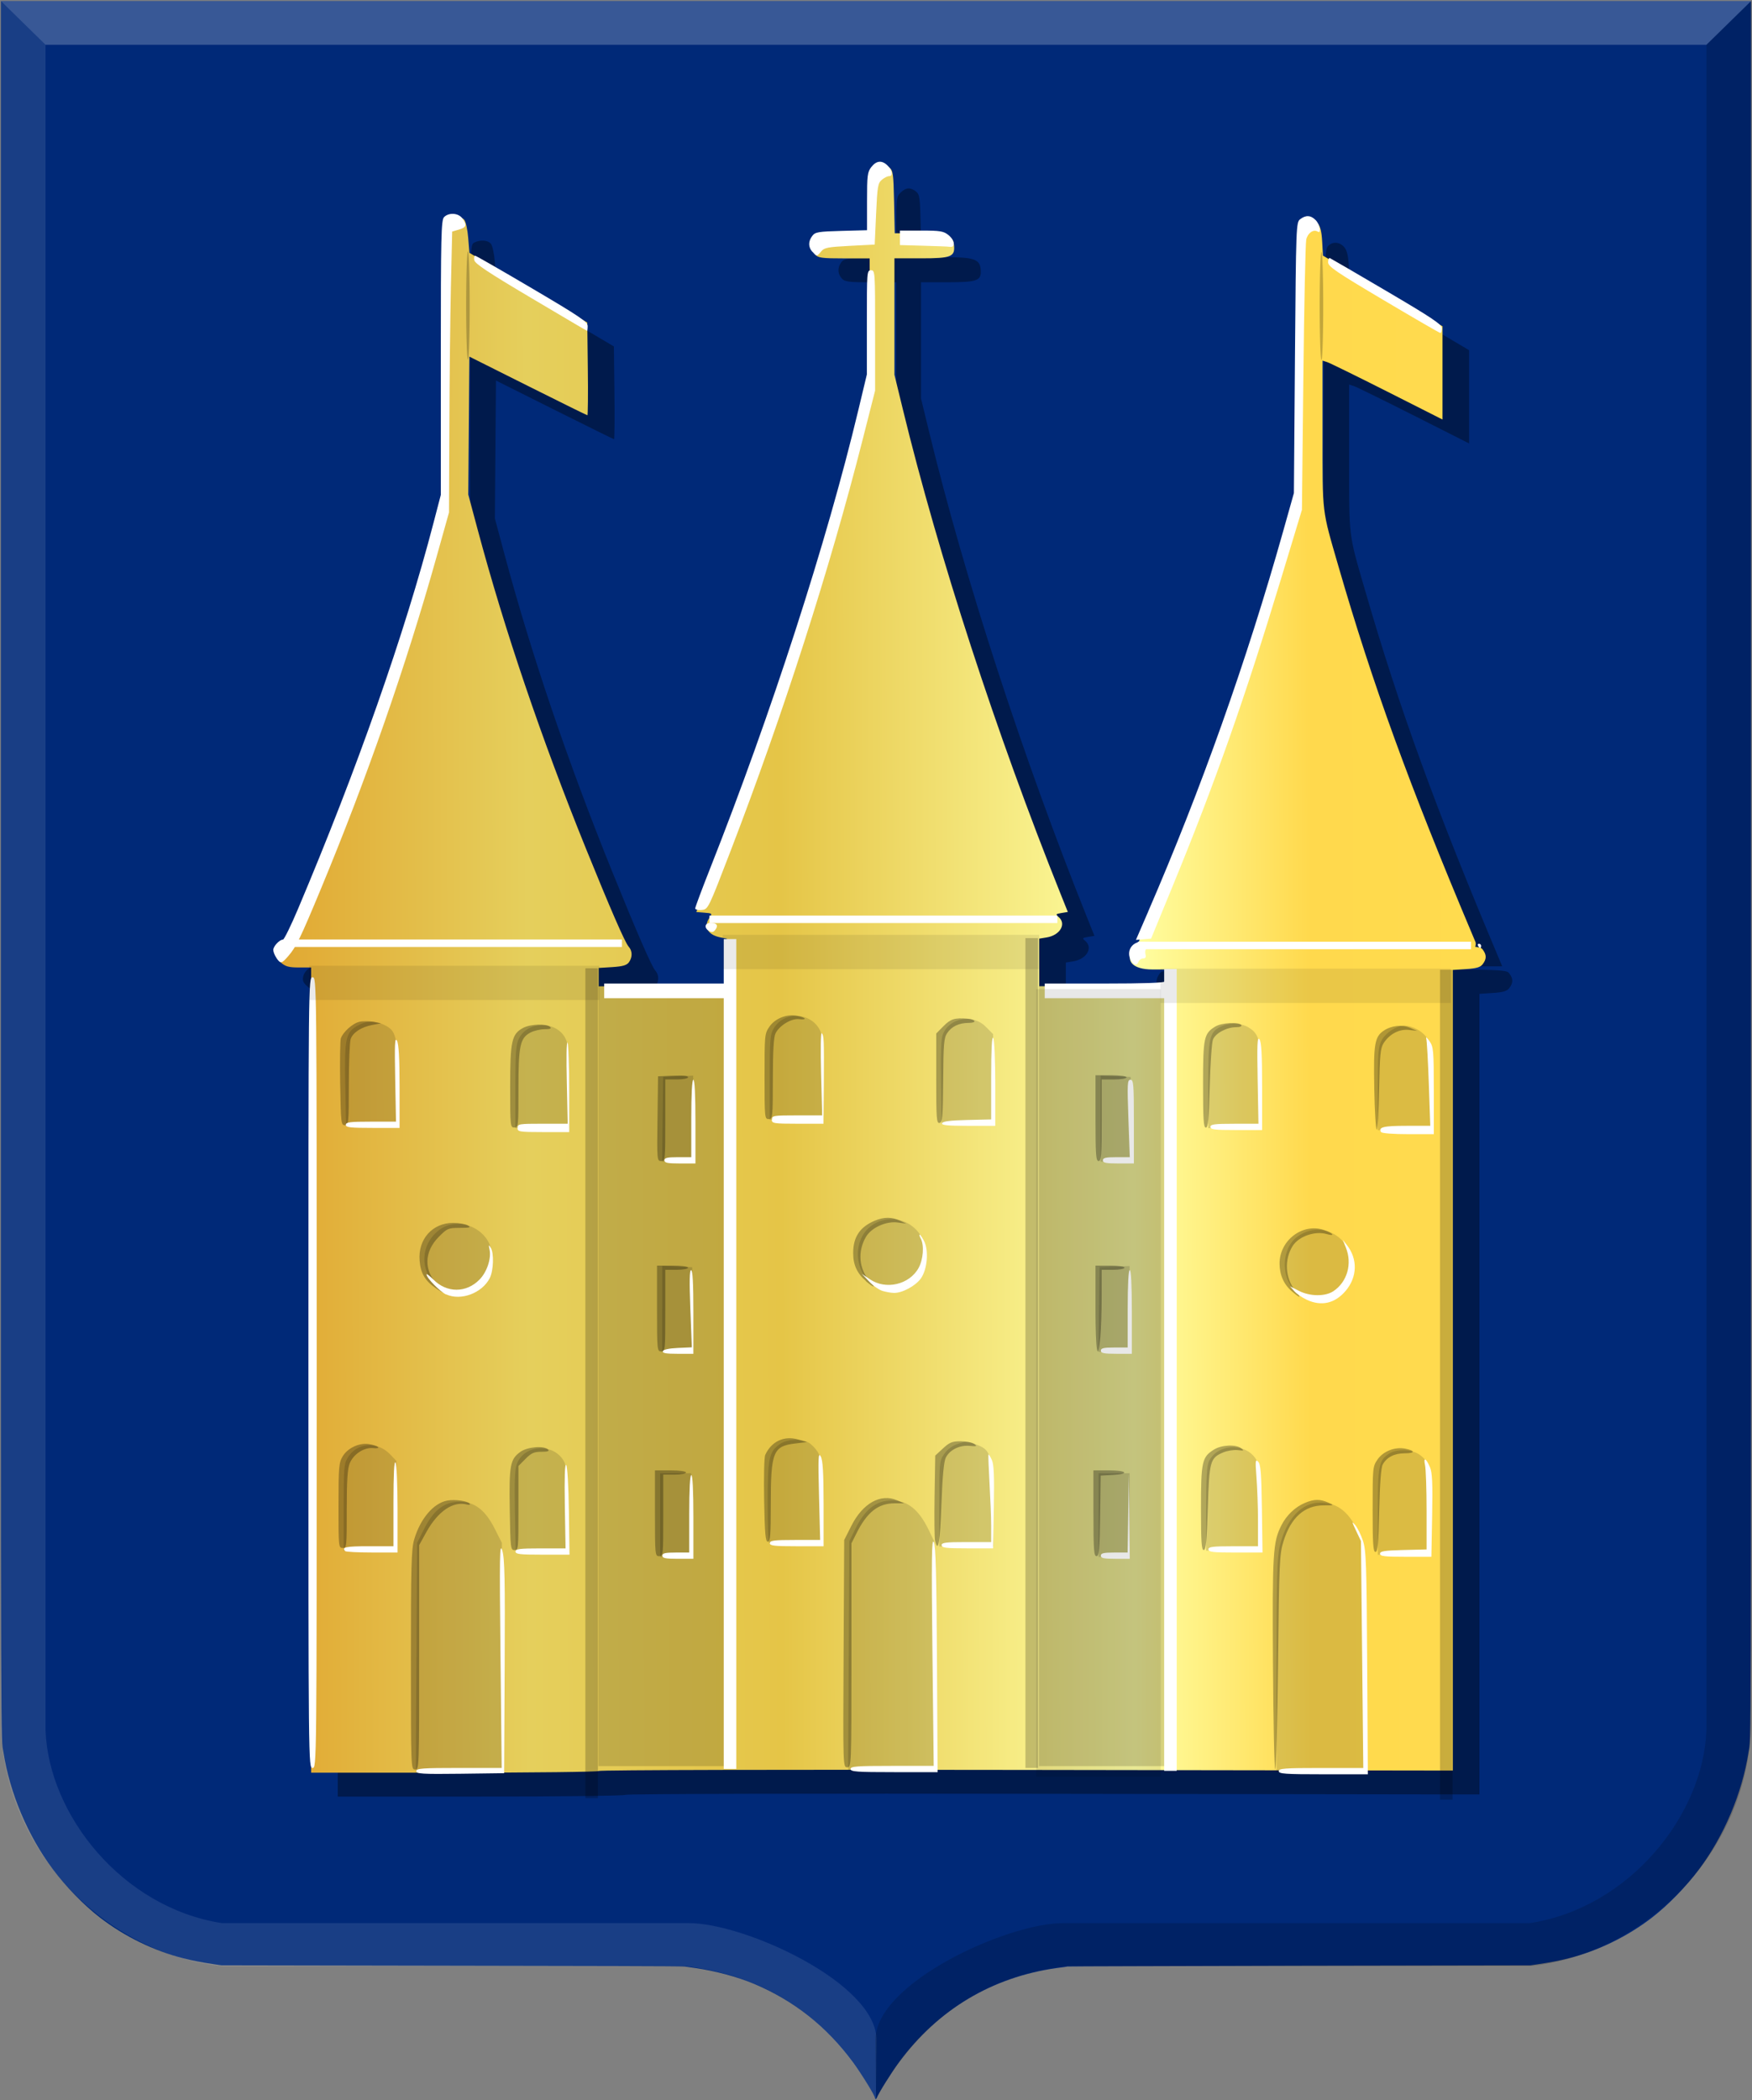
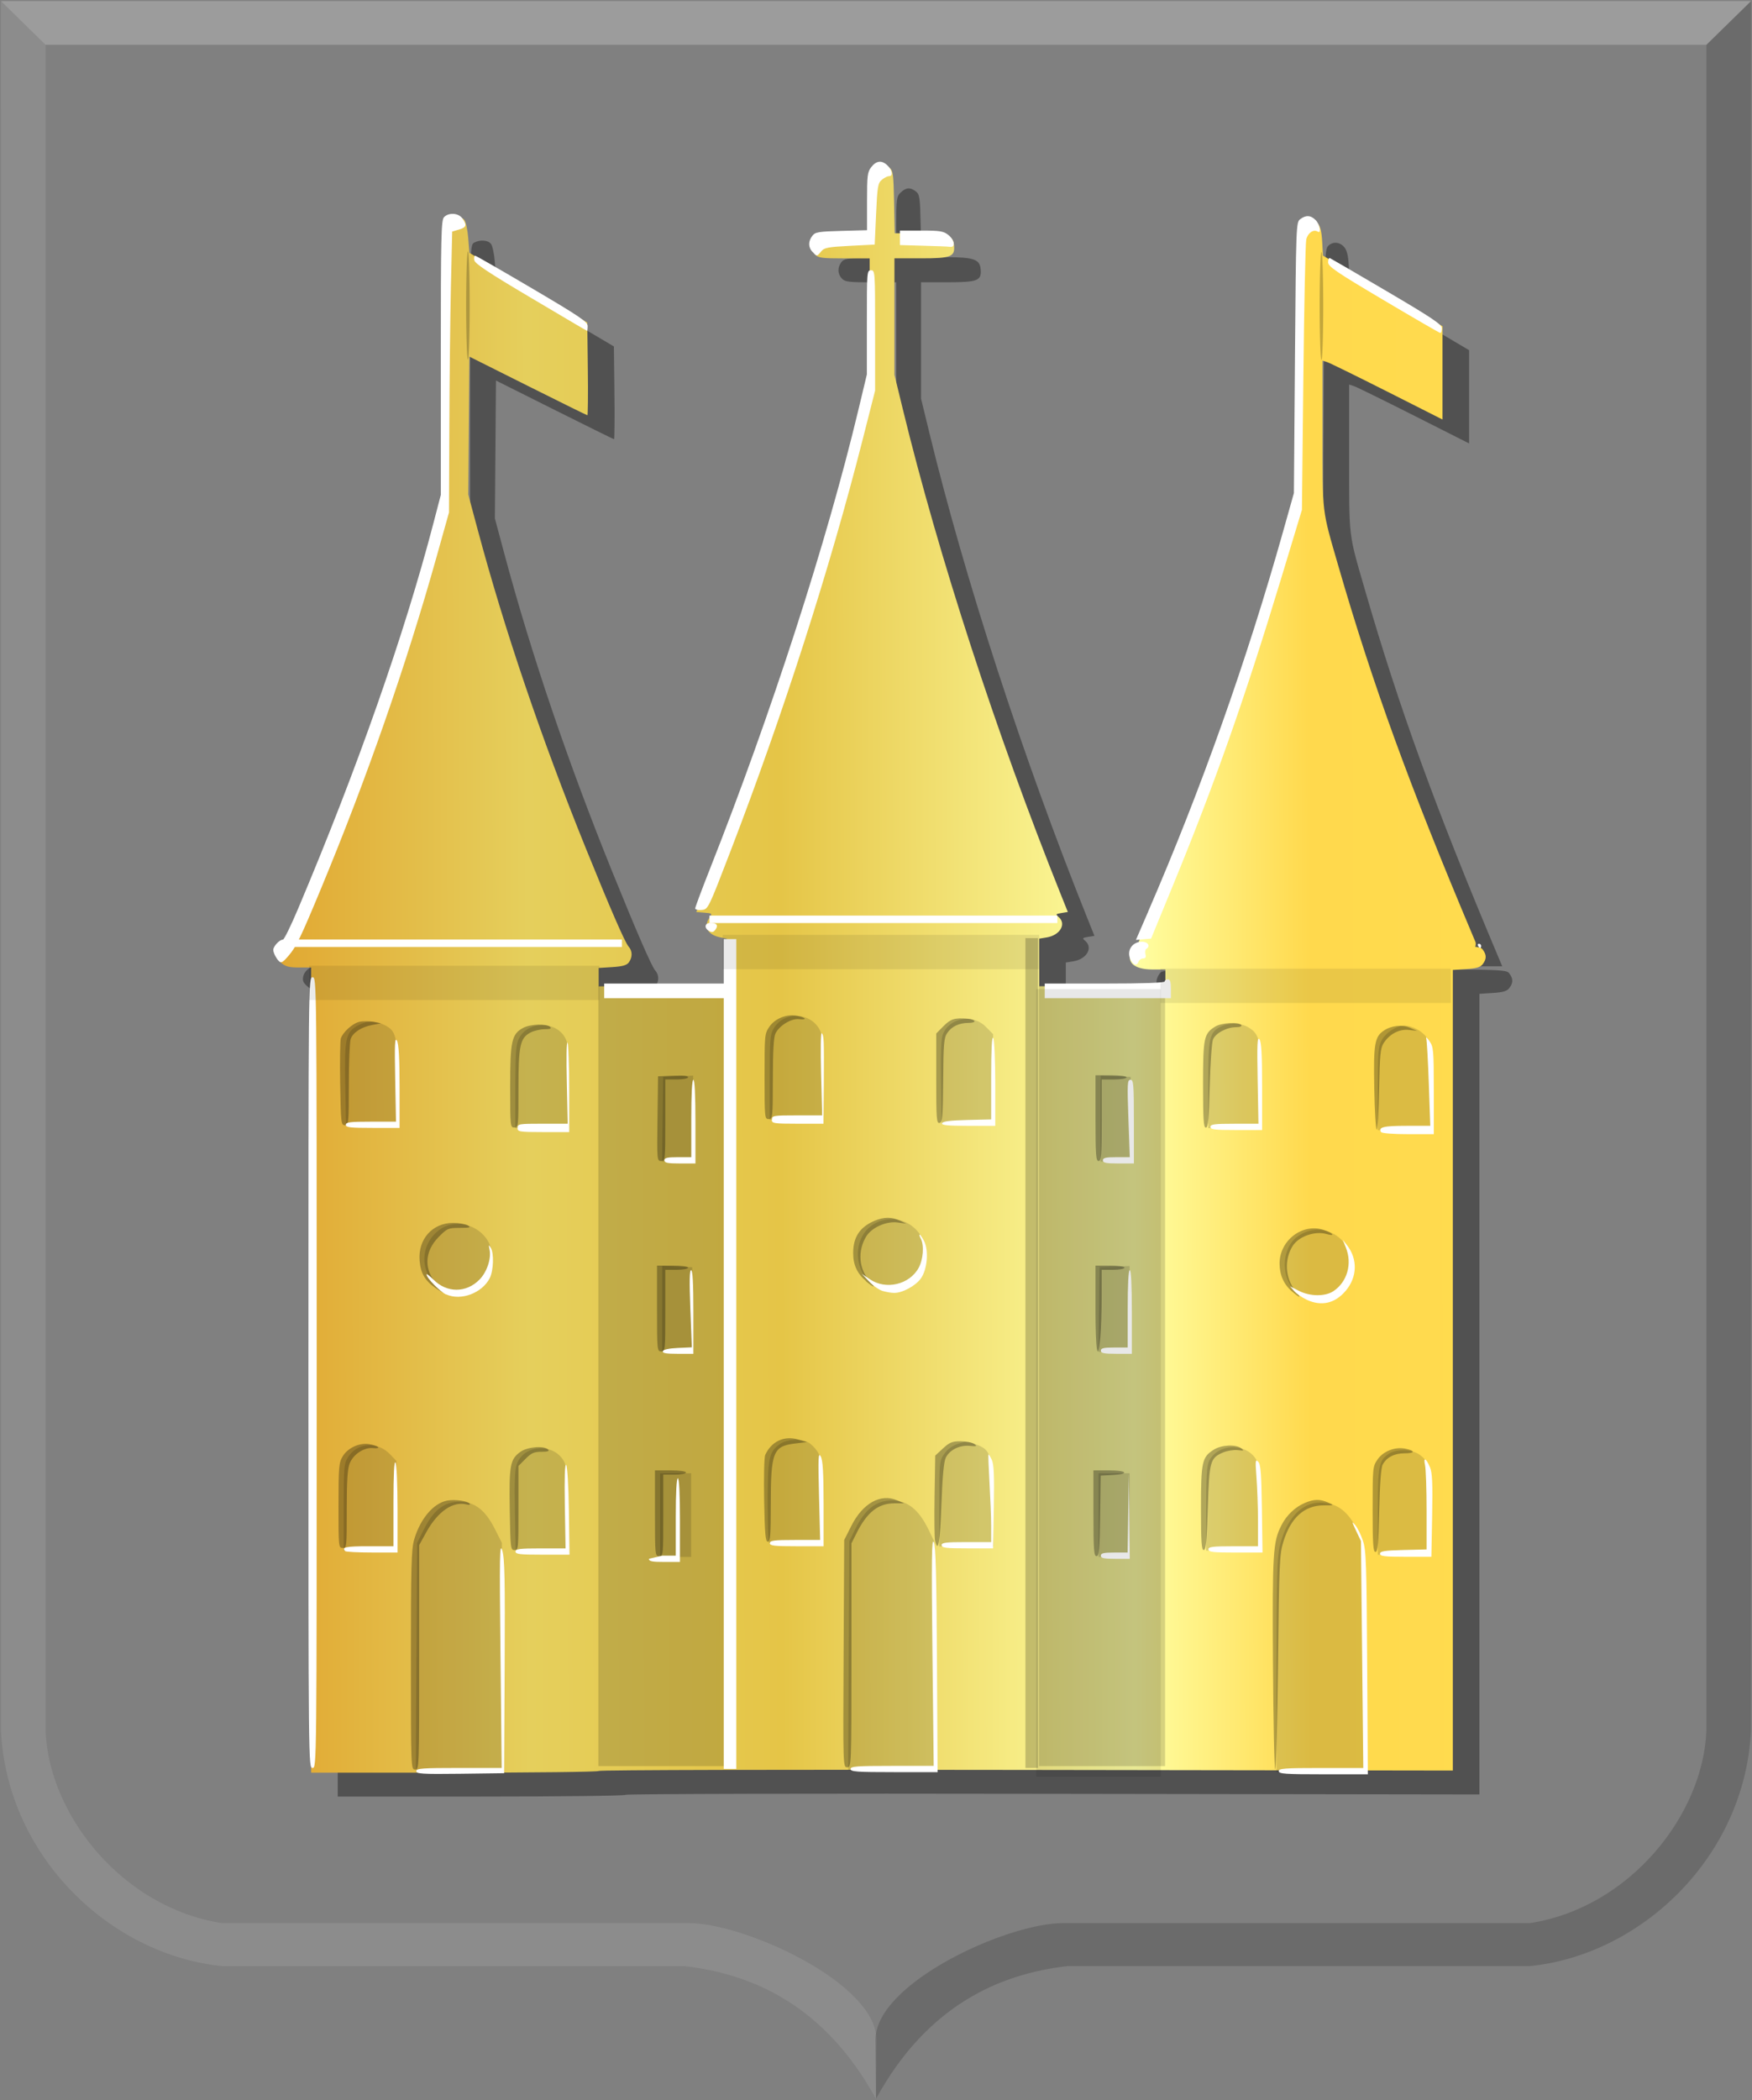
<svg xmlns="http://www.w3.org/2000/svg" xmlns:ns1="http://www.inkscape.org/namespaces/inkscape" xmlns:ns2="http://sodipodi.sourceforge.net/DTD/sodipodi-0.dtd" xmlns:xlink="http://www.w3.org/1999/xlink" width="220.312" height="263.969" id="svg16837" version="1.1" ns1:version="0.48.4 r9939" ns2:docname="Nieuw document 179">
  <rect width="100%" height="100%" fill="#808080" stroke="none" />
  <defs id="defs16839">
    <linearGradient ns1:collect="always" xlink:href="#linearGradient4070-9-0-5" id="linearGradient5734" gradientUnits="userSpaceOnUse" x1="309.286" y1="148.853" x2="320.714" y2="148.853" gradientTransform="translate(458.427,563.081)" />
    <linearGradient id="linearGradient4070-9-0-5">
      <stop style="stop-color:#a3a3a3;stop-opacity:1;" offset="0" id="stop4072-5-5-3" />
      <stop style="stop-color:#b0b0b0;stop-opacity:1;" offset="0.143" id="stop4074-5-2-2" />
      <stop id="stop4076-40-4-9" offset="0.321" style="stop-color:#d1d1d1;stop-opacity:1;" />
      <stop style="stop-color:#bdbdbd;stop-opacity:1;" offset="0.5" id="stop4078-3-2-7" />
      <stop id="stop4080-4-3-3" offset="0.75" style="stop-color:#e5e5e5;stop-opacity:1;" />
      <stop style="stop-color:#cccccc;stop-opacity:1;" offset="0.875" id="stop4082-1-8-7" />
      <stop id="stop4084-2-5-4" offset="1" style="stop-color:#cccccc;stop-opacity:1;" />
    </linearGradient>
    <linearGradient gradientUnits="userSpaceOnUse" y2="148.853" x2="320.714" y1="148.853" x1="309.286" id="linearGradient5702" xlink:href="#linearGradient4070-9-0-5" ns1:collect="always" />
    <linearGradient id="linearGradient4053-4">
      <stop style="stop-color:#cc992d;stop-opacity:1;" offset="0" id="stop4055-9" />
      <stop style="stop-color:#e1a832;stop-opacity:1;" offset="0.143" id="stop4057-8" />
      <stop id="stop4059-2" offset="0.321" style="stop-color:#e5cf5c;stop-opacity:1;" />
      <stop style="stop-color:#e5c547;stop-opacity:1;" offset="0.5" id="stop4061-4" />
      <stop id="stop4063-5" offset="0.75" style="stop-color:#ffffa3;stop-opacity:1;" />
      <stop style="stop-color:#ffd94d;stop-opacity:1;" offset="0.875" id="stop4065-2" />
      <stop id="stop4067-9" offset="1" style="stop-color:#ffdb4e;stop-opacity:1;" />
    </linearGradient>
    <linearGradient gradientUnits="userSpaceOnUse" y2="148.257" x2="305.824" y1="148.257" x1="294.712" id="linearGradient5694" xlink:href="#linearGradient4053-4" ns1:collect="always" gradientTransform="translate(458.427,563.081)" />
    <linearGradient ns1:collect="always" xlink:href="#linearGradient4053-4" id="linearGradient17456" x1="159.335" y1="408.367" x2="336.666" y2="407.862" gradientUnits="userSpaceOnUse" />
  </defs>
  <ns2:namedview id="base" pagecolor="#ffffff" bordercolor="#666666" borderopacity="1.0" ns1:pageopacity="0.0" ns1:pageshadow="2" ns1:zoom="0.98994949" ns1:cx="10.73211" ns1:cy="83.903173" ns1:document-units="px" ns1:current-layer="layer1" showgrid="false" fit-margin-top="0" fit-margin-left="0" fit-margin-right="0" fit-margin-bottom="0" ns1:window-width="1600" ns1:window-height="837" ns1:window-x="-8" ns1:window-y="-8" ns1:window-maximized="1" />
  <g ns1:label="Laag 1" ns1:groupmode="layer" id="layer1" transform="translate(-149.844,-286.125)">
-     <path ns1:connector-curvature="0" id="path15028-58-75-6" d="m 259.887,549.833 c 0,-0.292 -1.716,-3.073 -2.787,-4.522 -3.33,-4.502 -7.43,-7.747 -12.451,-9.857 -2.079,-0.873 -4.878,-1.626 -7.35,-1.976 -0.572,-0.082 -1.185,-0.17 -1.362,-0.197 -0.178,-0.052 -13.36,-0.072 -29.293,-0.098 l -28.97,-0.052 -1.04,-0.154 c -1.546,-0.233 -2.565,-0.43 -3.723,-0.724 -3.715,-0.94 -7.429,-2.753 -10.511,-5.133 -2.013,-1.553 -4.28,-3.88 -5.923,-6.078 -3.134,-4.192 -5.4,-9.558 -6.199,-14.674 -0.335,-2.152 -0.317,4.598 -0.317,-111.341 l 0,-108.766 110.036,0 110.036,0 0,108.766 c 0,115.939 0.018,109.188 -0.318,111.341 -0.799,5.116 -3.066,10.481 -6.199,14.674 -1.642,2.198 -3.91,4.525 -5.922,6.078 -3.086,2.382 -6.792,4.192 -10.512,5.133 -1.157,0.292 -2.176,0.492 -3.722,0.724 l -1.04,0.154 -28.97,0.052 c -15.934,0.052 -29.115,0.072 -29.293,0.098 -0.178,0.052 -0.79,0.118 -1.362,0.197 -8.104,1.148 -14.902,5.211 -19.801,11.833 -0.969,1.31 -2.605,3.934 -2.808,4.505 -0.055,0.154 -0.194,0.17 -0.194,0 z" style="fill:#002978;fill-opacity:1" />
    <path ns2:nodetypes="cccccccccccc" ns1:connector-curvature="0" id="path15042-78-3-1" d="m 149.958,286.258 5.614,5.498 0,211.888 c 0.404,10.563 9.621,22.242 22.187,24.185 l 58.716,0 c 7.037,0 23.585,7.534 23.585,14.666 l -0.074,7.401 c -6.414,-11.692 -15.466,-15.688 -24.097,-16.666 l 0,0 -58.125,0 c -13.985,-1.41 -27.023,-13.688 -27.801,-29.586 z" style="opacity:0.385;fill:#ffffff;fill-opacity:0.259;stroke:#000000;stroke-width:0.073px;stroke-linecap:butt;stroke-linejoin:miter;stroke-opacity:0" />
    <path ns2:nodetypes="cccccccccccc" ns1:connector-curvature="0" id="path15042-7-9-4-6" d="m 370.035,286.257 -5.614,5.498 0,211.887 c -0.405,10.563 -9.621,22.242 -22.187,24.185 l -58.717,0 c -7.037,0 -23.585,7.534 -23.585,14.667 l 0.074,7.401 c 6.414,-11.692 15.466,-15.688 24.097,-16.666 l 0,0 58.126,0 c 13.986,-1.41 27.023,-13.688 27.801,-29.586 z" style="opacity:0.194;fill:#000000;fill-opacity:0.835;stroke:#000000;stroke-width:0.073px;stroke-linecap:butt;stroke-linejoin:miter;stroke-opacity:0" />
    <path ns1:connector-curvature="0" id="path15070-7-3-6" d="m 370.042,286.258 -5.62,5.498 -208.849,0 -5.614,-5.498 z" style="fill:#ffffff;fill-opacity:0.222;stroke:#000000;stroke-width:0.073px;stroke-linecap:butt;stroke-linejoin:miter;stroke-opacity:0" />
    <path style="fill:#000000;fill-opacity:0.368" d="m 192.313,461.331 0,-50.605 -1.546,0 c -1.244,0 -1.684,-0.118 -2.25,-0.612 -0.566,-0.492 -0.669,-0.751 -0.527,-1.324 0.095,-0.388 0.463,-0.843 0.813,-1.004 0.643,-0.295 1.784,-2.814 5.942,-13.105 5.091,-12.601 10.558,-28.873 13.291,-39.556 l 0.924,-3.612 0,-17.308 c 0,-16.844 0,-17.316 0.503,-17.581 0.738,-0.399 1.725,-0.332 2.116,0.144 0.188,0.229 0.409,1.254 0.487,2.276 l 0.148,1.86 7.412,4.382 7.413,4.382 0.068,5.829 c 0.046,3.206 0,5.829 -0.046,5.829 -0.065,0 -3.43,-1.66 -7.482,-3.688 l -7.369,-3.688 -0.068,8.667 -0.068,8.668 1.185,4.419 c 3.389,12.636 8.012,26.252 13.598,40.039 3.06,7.556 4.931,11.852 5.377,12.35 0.491,0.549 0.506,1.329 0.046,1.978 -0.271,0.373 -0.778,0.523 -2.081,0.607 l -1.722,0.108 0,1.152 0,1.153 8.063,0 8.062,0 0,-2.99 0,-2.99 -0.828,-0.167 c -1.592,-0.321 -2.158,-1.329 -1.379,-2.454 0.382,-0.552 0.363,-0.572 -0.627,-0.65 l -1.021,-0.082 1.417,-3.548 c 7.786,-19.494 14.455,-39.974 19.065,-58.548 l 1.318,-5.314 0,-7.37 0,-7.371 -3.211,0 c -2.78,0 -3.269,-0.069 -3.641,-0.482 -0.528,-0.589 -0.551,-1.354 -0.065,-2.032 0.326,-0.451 0.76,-0.521 3.641,-0.597 l 3.273,-0.088 0,-3.78 c 0,-3.55 0.046,-3.813 0.569,-4.316 0.672,-0.632 1.19,-0.666 1.902,-0.125 0.472,0.362 0.528,0.76 0.604,4.329 l 0.083,3.933 3.037,0 c 3.536,0 4.298,0.259 4.417,1.481 0.142,1.474 -0.345,1.67 -4.129,1.67 l -3.363,0 0,7.314 0,7.315 1.051,4.318 c 4.491,18.455 11.77,40.805 19.856,60.969 l 0.896,2.234 -0.801,0.128 c -0.72,0.118 -0.757,0.167 -0.367,0.492 1.032,0.86 0.203,2.3 -1.486,2.576 l -0.943,0.154 0,2.989 0,2.989 7.933,0 7.933,0 0,-1.051 0,-1.052 -1.632,0 c -2.453,0 -3.472,-1.058 -2.42,-2.513 0.358,-0.497 0.888,-0.513 21.966,-0.513 21.292,0 21.602,0 21.99,0.526 0.495,0.662 0.497,1.175 0,1.828 -0.294,0.394 -0.785,0.539 -2.072,0.622 l -1.688,0.108 0,50.312 0,50.312 -53.707,-0.079 c -29.539,-0.052 -53.708,0 -53.708,0.131 0,0.115 -8.134,0.213 -18.076,0.213 l -18.076,0 0,-50.605 z m 104.275,-54.351 c 0.124,-0.328 0.661,-1.597 1.19,-2.826 6.926,-16.114 12.409,-31.702 17.338,-49.29 l 1.105,-3.943 0.087,-16.684 c 0.078,-14.9 0.133,-16.735 0.507,-17.153 0.56,-0.626 1.447,-0.592 2.046,0.079 0.349,0.389 0.517,1.058 0.587,2.321 l 0.101,1.775 7.515,4.44 7.516,4.44 0,5.859 0,5.859 -6.957,-3.514 c -3.827,-1.933 -7.221,-3.597 -7.543,-3.699 l -0.585,-0.187 0,9.249 c 0,10.201 -0.101,9.344 1.985,16.549 4.31,14.878 8.913,27.528 16.908,46.465 l 0.358,0.854 -21.194,0 -21.194,0 0.23,-0.591 z" id="path16056-2-1-7" ns1:connector-curvature="0" />
    <path style="fill:url(#linearGradient17456);fill-opacity:1" d="m 188.969,458.326 0,-50.605 -1.546,0 c -1.244,0 -1.683,-0.118 -2.25,-0.612 -0.566,-0.492 -0.669,-0.751 -0.527,-1.323 0.095,-0.389 0.463,-0.843 0.813,-1.004 0.643,-0.295 1.784,-2.813 5.942,-13.105 5.091,-12.601 10.557,-28.873 13.291,-39.557 l 0.924,-3.612 0,-17.308 c 0,-16.843 0,-17.316 0.503,-17.581 0.738,-0.399 1.725,-0.332 2.115,0.144 0.188,0.229 0.409,1.254 0.487,2.277 l 0.148,1.859 7.412,4.382 7.413,4.382 0.068,5.829 c 0.046,3.205 0,5.828 -0.046,5.828 -0.065,0 -3.43,-1.66 -7.483,-3.688 l -7.369,-3.688 -0.068,8.668 -0.068,8.667 1.185,4.419 c 3.388,12.636 8.012,26.252 13.597,40.04 3.061,7.556 4.931,11.852 5.377,12.35 0.492,0.549 0.506,1.329 0.046,1.978 -0.271,0.373 -0.779,0.523 -2.081,0.607 l -1.722,0.108 0,1.152 0,1.153 8.062,0 8.063,0 0,-2.99 0,-2.99 -0.828,-0.167 c -1.592,-0.321 -2.157,-1.329 -1.378,-2.454 0.381,-0.552 0.363,-0.572 -0.627,-0.65 l -1.021,-0.082 1.417,-3.549 c 7.787,-19.493 14.456,-39.973 19.065,-58.547 l 1.318,-5.314 0,-7.37 0,-7.371 -3.211,0 c -2.78,0 -3.268,-0.062 -3.641,-0.482 -0.528,-0.589 -0.551,-1.355 -0.065,-2.032 0.326,-0.451 0.76,-0.521 3.641,-0.597 l 3.273,-0.088 0,-3.78 c 0,-3.55 0.046,-3.813 0.569,-4.316 0.672,-0.632 1.19,-0.666 1.902,-0.125 0.472,0.363 0.528,0.76 0.604,4.329 l 0.083,3.932 3.038,0 c 3.536,0 4.298,0.259 4.416,1.481 0.142,1.474 -0.344,1.67 -4.129,1.67 l -3.362,0 0,7.314 0,7.315 1.051,4.318 c 4.491,18.455 11.77,40.805 19.856,60.969 l 0.896,2.234 -0.801,0.131 c -0.72,0.118 -0.757,0.167 -0.367,0.492 1.032,0.861 0.203,2.3 -1.486,2.577 l -0.942,0.154 0,2.989 0,2.989 7.933,0 7.933,0 0,-1.052 0,-1.051 -1.632,0 c -2.453,0 -3.472,-1.058 -2.42,-2.513 0.358,-0.497 0.888,-0.513 21.966,-0.513 21.292,0 21.602,0 21.99,0.526 0.495,0.662 0.497,1.175 0,1.828 -0.294,0.394 -0.785,0.539 -2.072,0.622 l -1.688,0.108 0,50.312 0,50.312 -53.707,-0.079 c -29.539,-0.052 -53.707,0 -53.707,0.131 0,0.115 -8.134,0.213 -18.076,0.213 l -18.076,0 0,-50.605 z m 104.275,-54.351 c 0.124,-0.328 0.661,-1.597 1.19,-2.826 6.926,-16.114 12.409,-31.702 17.338,-49.29 l 1.105,-3.943 0.087,-16.684 c 0.078,-14.9 0.133,-16.735 0.507,-17.153 0.56,-0.626 1.447,-0.593 2.046,0.079 0.349,0.389 0.517,1.058 0.587,2.32 l 0.101,1.775 7.515,4.44 7.516,4.44 0,5.859 0,5.859 -6.957,-3.515 c -3.827,-1.933 -7.221,-3.597 -7.543,-3.699 l -0.585,-0.187 0,9.248 c 0,10.201 -0.101,9.344 1.985,16.55 4.31,14.877 8.913,27.528 16.908,46.464 l 0.358,0.855 c 0.571,3.597 -14.086,0.352 -21.128,0.531 -7.225,-0.134 -24.334,2.531 -21.26,-0.531 z" id="path16056-5-2-0" ns1:connector-curvature="0" ns2:nodetypes="ccssccsscsccccccssscccssscscccccccccscsscccscsccscssccsscccsscscscccccccsssccccccsssccccsscscsscccccsccssccccc" />
    <path style="fill:#000000;fill-opacity:0.16" d="m 225.087,459.064 0,-49.027 8.062,0 8.063,0 0,49.027 0,49.028 -8.063,0 -8.062,0 0,-49.028 z m 55.398,0 0,-49.027 7.933,0 7.933,0 0,49.027 0,49.028 -7.933,0 -7.933,0 0,-49.028 z" id="path16098-6-4" ns1:connector-curvature="0" />
    <path style="fill:#ffffff" d="m 188.628,458.637 c 0,-49.51 0.002,-49.685 0.52,-49.685 0.518,0 0.52,0.177 0.52,49.685 0,49.509 -0.002,49.685 -0.52,49.685 -0.518,0 -0.52,-0.177 -0.52,-49.685 z m 37.192,-47.976 0,-0.92 7.542,0 7.543,0 0,-2.235 c 0,-2.059 0.046,-2.234 0.52,-2.234 0.491,0 0.52,0.177 0.52,3.155 l 0,3.155 -8.063,0 -8.062,0 0,-0.92 z m 55.398,0 0,-0.92 7.542,0 c 4.855,0 7.543,-0.092 7.543,-0.265 0,-0.144 0.174,-0.265 0.39,-0.265 0.29,0 0.39,0.305 0.39,1.183 l 0,1.183 -7.932,0 -7.933,0 0,-0.92 z m 10.993,-3.614 c -0.873,-1.128 -0.178,-2.563 1.242,-2.563 0.747,0 1.08,0.564 0.534,0.905 -0.129,0.082 -0.174,0.383 -0.101,0.673 0.096,0.368 0,0.525 -0.294,0.525 -0.234,0 -0.496,0.177 -0.578,0.394 -0.184,0.482 -0.466,0.503 -0.805,0.069 z m -107.599,-0.519 c -0.225,-0.321 -0.404,-0.776 -0.404,-1.011 0,-0.461 0.784,-1.297 1.215,-1.297 0.148,0 1.002,-1.745 1.904,-3.877 7.429,-17.572 13.389,-34.538 17.018,-48.452 l 0.93,-3.565 0,-17.25 c 0,-15.331 0.046,-17.295 0.409,-17.663 0.607,-0.613 1.827,-0.523 2.307,0.17 0.59,0.851 0.506,1.118 -0.441,1.399 l -0.846,0.249 -0.16,6.967 c -0.086,3.831 -0.175,11.775 -0.194,17.653 l -0.046,10.687 -1.574,5.612 c -3.823,13.631 -8.789,27.872 -14.561,41.758 -2.533,6.095 -3.094,7.249 -4.058,8.36 -0.867,0.999 -0.982,1.018 -1.509,0.259 z m 151.094,-1.519 c -0.087,-0.144 -0.046,-0.265 0.115,-0.265 0.152,0 0.276,0.118 0.276,0.265 0,0.144 -0.051,0.265 -0.115,0.265 -0.064,0 -0.188,-0.118 -0.276,-0.265 z m -41.477,-4.331 c 6.639,-15.321 12.392,-31.521 16.966,-47.769 l 1.355,-4.814 0.133,-17.01 c 0.133,-16.621 0.147,-17.019 0.655,-17.407 0.715,-0.546 1.335,-0.513 1.951,0.115 0.526,0.531 0.743,1.747 0.257,1.444 -0.536,-0.337 -1.264,0.17 -1.445,1 -0.101,0.461 -0.266,8.295 -0.363,17.404 l -0.179,16.561 -2.629,8.676 c -4.572,15.084 -8.323,25.715 -13.638,38.643 l -2.702,6.572 -0.953,0.082 -0.953,0.082 1.548,-3.573 z m -55.209,2.467 c -0.676,-0.394 -0.565,-1.028 0.178,-1.028 0.789,0 1.006,0.321 0.593,0.871 -0.234,0.311 -0.432,0.352 -0.772,0.154 z m -1.756,-2.848 c 0,-0.151 0.831,-2.378 1.846,-4.946 7.709,-19.491 14.705,-41.118 18.68,-57.736 l 1.061,-4.434 0,-6.542 c 0,-6.367 0,-6.542 0.52,-6.542 0.508,0 0.52,0.177 0.518,7.558 l -0.002,7.558 -1.569,6.171 c -4.145,16.297 -9.978,34.457 -16.594,51.663 -2.827,7.352 -2.831,7.36 -3.645,7.443 -0.45,0.052 -0.815,-0.052 -0.815,-0.197 z m 86.543,-76.467 c -5.954,-3.529 -6.957,-4.213 -6.957,-4.739 0,-0.337 0.101,-0.574 0.23,-0.526 0.124,0.052 3.343,1.921 7.15,4.163 5.799,3.413 6.922,4.17 6.924,4.666 0.003,0.328 -0.087,0.585 -0.193,0.576 -0.106,0 -3.326,-1.871 -7.152,-4.139 z M 216.587,323.541 c -5.341,-3.163 -7.042,-4.294 -7.105,-4.721 -0.046,-0.311 0,-0.563 0.102,-0.563 0.102,0 3.328,1.852 7.17,4.115 6.001,3.534 6.986,4.202 6.986,4.732 0,0.342 -0.046,0.613 -0.065,0.606 -0.046,0 -3.225,-1.882 -7.087,-4.169 z m 35.412,-5.764 c -0.53,-0.593 -0.538,-1.325 0,-2.017 0.349,-0.466 0.755,-0.536 3.633,-0.613 l 3.241,-0.088 0,-3.624 c 0,-3.268 0.049,-3.691 0.539,-4.316 0.643,-0.827 1.352,-0.885 2.062,-0.167 0.601,0.607 0.686,1.314 0.16,1.314 -0.197,0 -0.606,0.206 -0.905,0.461 -0.49,0.415 -0.562,0.844 -0.717,4.299 l -0.175,3.839 -3.149,0.161 c -2.744,0.141 -3.204,0.229 -3.58,0.695 -0.526,0.654 -0.552,0.656 -1.089,0.056 z m 13.939,-0.768 -2.926,-0.082 0,-0.911 0,-0.912 2.696,0 c 2.334,0 2.788,0.072 3.381,0.545 0.788,0.627 0.936,1.589 0.231,1.502 -0.252,-0.052 -1.772,-0.092 -3.381,-0.141 z" id="path16122-1-9" ns1:connector-curvature="0" />
    <rect style="fill:#ffffff;fill-opacity:1;fill-rule:evenodd;stroke:none" id="rect16124-70-8" width="1.576" height="104.295" x="240.855" y="404.152" />
-     <rect style="fill:#ffffff;fill-opacity:1;fill-rule:evenodd;stroke:none" id="rect16124-7-1-9" width="1.576" height="100.774" x="296.237" y="407.915" />
    <rect style="fill:#ffffff;fill-opacity:1;fill-rule:evenodd;stroke:none" id="rect16146-5-4" width="41.892" height="0.939" x="186.158" y="404.202" />
    <rect style="fill:#ffffff;fill-opacity:1;fill-rule:evenodd;stroke:none" id="rect16146-6-2-9" width="43.75" height="0.939" x="239.058" y="401.198" />
-     <rect style="fill:#ffffff;fill-opacity:1;fill-rule:evenodd;stroke:none" id="rect16146-2-2-8" width="41.892" height="0.939" x="292.933" y="404.485" />
    <rect style="fill:#000000;fill-opacity:0.085;fill-rule:evenodd;stroke:none" id="rect16173-9-7" width="36.519" height="4.31" x="188.704" y="407.504" />
    <rect style="fill:#000000;fill-opacity:0.085;fill-rule:evenodd;stroke:none" id="rect16173-1-0-5" width="39.803" height="4.31" x="240.723" y="403.623" />
    <rect style="fill:#000000;fill-opacity:0.085;fill-rule:evenodd;stroke:none" id="rect16173-6-5-6" width="36.519" height="4.31" x="295.764" y="407.872" />
    <path style="fill:#000000;fill-opacity:0.142" d="m 202.218,494.46 0.074,-14.42 0.91,-1.802 c 1.181,-2.338 2.536,-3.371 4.421,-3.371 1.885,0 3.241,1.034 4.421,3.371 l 0.91,1.802 0.074,14.42 0.074,14.42 -5.483,0 -5.483,0 0.074,-14.42 z m 108.144,1.078 c 0.003,-11.042 0.073,-13.635 0.4,-15.046 0.802,-3.442 2.728,-5.524 5.108,-5.524 2.225,0 3.815,1.329 4.928,4.119 l 0.612,1.533 0.078,14.13 0.073,14.13 -5.602,0 -5.602,0 0.003,-13.342 z m -53.787,-1.314 0.074,-14.393 0.7,-1.446 c 1.232,-2.545 2.66,-3.679 4.632,-3.679 1.972,0 3.401,1.134 4.632,3.679 l 0.7,1.446 0.074,14.393 0.074,14.393 -5.483,0 -5.483,0 0.074,-14.393 z m -23.722,-17.679 0,-5.258 1.951,0 1.951,0 0,5.258 0,5.258 -1.951,0 -1.951,0 0,-5.258 z m 55.138,0 0,-5.258 1.95,0 1.951,0 0,5.258 0,5.258 -1.951,0 -1.95,0 0,-5.258 z m 35.111,-0.409 c 0,-5.833 0.119,-6.456 1.408,-7.309 0.95,-0.629 2.883,-0.563 3.848,0.128 1.257,0.905 1.389,1.656 1.298,7.387 l -0.083,5.192 -3.236,0 -3.235,0 0,-5.402 z m -108.51,-0.052 c -0.074,-4.129 0,-5.373 0.286,-6.077 1.004,-2.345 4.543,-2.519 5.847,-0.285 0.358,0.611 0.427,1.602 0.427,6.142 l 0,5.414 -3.231,0 -3.231,0 -0.095,-5.192 z m -21.532,-0.487 c 0,-4.941 0.046,-5.507 0.511,-6.268 1.178,-1.927 3.724,-2.114 5.355,-0.394 l 0.766,0.807 0,5.569 0,5.569 -3.316,0.072 -3.316,0.072 0,-5.432 z m 108.455,0.144 c 0,-4.089 0.083,-5.436 0.377,-6.007 1.17,-2.288 4.838,-2.288 6.008,0 0.294,0.571 0.377,1.919 0.377,6.007 l 0,5.27 -3.381,0 -3.381,0 0,-5.27 z m -33.551,-0.605 c 0,-5.135 0,-5.387 0.593,-6.244 0.381,-0.574 0.985,-1.031 1.691,-1.279 0.965,-0.342 1.227,-0.342 2.179,0 2.044,0.729 2.158,1.103 2.249,7.371 l 0.077,5.502 -3.396,0 -3.396,0 0,-5.35 z m -21.414,4.912 c -0.095,-0.098 -0.175,-2.407 -0.175,-5.135 0,-5.49 0.169,-6.307 1.506,-7.27 0.897,-0.645 2.686,-0.748 3.646,-0.206 0.331,0.187 0.827,0.684 1.104,1.108 0.455,0.699 0.503,1.277 0.504,6.226 l 0.003,5.455 -3.208,0 c -1.764,0 -3.286,-0.079 -3.381,-0.177 z m -13.438,-29.41 0,-5.401 1.886,0.079 1.885,0.079 0.068,5.324 0.068,5.323 -1.956,0 -1.956,0 0,-5.4 z m 54.937,0.079 0.068,-5.323 1.886,-0.079 1.886,-0.079 0,5.4 0,5.4 -1.956,0 -1.956,0 0.068,-5.323 z m 26.584,-1.358 c -0.581,-0.154 -1.296,-0.461 -1.59,-0.68 -2.166,-1.597 -2.185,-5.587 -0.046,-7.135 3.923,-2.824 8.724,1.823 6.202,6.004 -0.961,1.592 -2.759,2.304 -4.579,1.811 z m -108.404,-0.812 c -3.443,-1.205 -4.096,-5.613 -1.158,-7.83 2.398,-1.809 6.139,-0.249 6.622,2.762 0.542,3.374 -2.429,6.13 -5.464,5.068 z m 53.728,-0.83 c -2.644,-1.317 -3.029,-5.556 -0.675,-7.428 2.316,-1.841 5.678,-0.871 6.742,1.947 0.529,1.4 0.358,2.732 -0.527,4.103 -1.093,1.694 -3.637,2.327 -5.541,1.378 z m -26.786,-20.922 0.068,-5.324 1.886,-0.079 1.886,-0.079 0,5.4 0,5.401 -1.956,0 -1.956,0 0.068,-5.323 z m 55.079,-0.079 0,-5.401 1.885,0.079 1.886,0.079 0.068,5.323 0.068,5.324 -1.956,0 -1.956,0 0,-5.401 z m 34.851,-3.739 c 0,-4.53 0.06,-5.311 0.475,-6.092 0.512,-0.964 1.879,-1.857 2.845,-1.857 1.061,0 2.377,0.735 2.915,1.627 0.481,0.797 0.525,1.318 0.526,6.193 l 0,5.324 -3.381,0 -3.381,0 0,-5.196 z m -108.455,-0.216 c 0,-4.224 0.077,-5.315 0.427,-6.057 1.088,-2.317 4.824,-2.317 5.911,0 0.349,0.743 0.427,1.834 0.427,6.057 l 0,5.152 -3.381,0 -3.381,0 0,-5.152 z m 87.128,-0.249 c 0,-5.956 0.138,-6.603 1.552,-7.343 1.037,-0.542 2.572,-0.502 3.54,0.098 1.401,0.863 1.557,1.659 1.463,7.456 l -0.083,5.192 -3.235,0 -3.236,0 0,-5.402 z m -108.514,-0.052 c -0.111,-5.878 0.049,-6.612 1.628,-7.468 1.086,-0.588 2.109,-0.616 3.214,-0.082 1.592,0.764 1.718,1.302 1.718,7.331 l 0,5.414 -3.231,0 -3.231,0 -0.095,-5.192 z m 74.911,-0.265 c -0.055,-3.452 0,-5.465 0.215,-6.007 0.785,-2.148 3.75,-2.703 5.42,-1.016 l 0.919,0.929 0,5.643 0,5.643 -3.235,0 -3.236,0 -0.083,-5.192 z m -21.534,-0.657 c 0,-4.876 0.046,-5.397 0.526,-6.194 1.324,-2.196 4.727,-2 5.823,0.332 0.331,0.709 0.413,1.871 0.413,6.031 l 0,5.152 -3.381,0 -3.381,0 0,-5.323 z" id="path16507-1-4" ns1:connector-curvature="0" />
    <path style="fill:#000000;fill-opacity:0.307" d="m 201.514,494.77 c 0,-11.786 0.059,-13.955 0.413,-15.156 0.768,-2.614 2.421,-4.562 4.147,-4.889 0.993,-0.187 2.625,0.052 2.844,0.399 0.077,0.125 -0.092,0.167 -0.377,0.092 -1.716,-0.456 -3.637,0.856 -5.08,3.462 l -0.905,1.637 0,14.105 c 0,13.929 0,14.105 -0.52,14.105 -0.514,0 -0.52,-0.177 -0.52,-13.753 z m 108.405,0.409 c -0.083,-13.984 -0.003,-15.253 1.065,-17.358 0.639,-1.257 1.722,-2.289 2.942,-2.804 1.166,-0.492 1.899,-0.497 2.934,-0.052 0.779,0.352 0.779,0.352 -0.55,0.358 -2.433,0 -4.135,1.526 -5.069,4.523 -0.498,1.599 -0.542,2.578 -0.682,15.182 -0.083,7.41 -0.243,13.473 -0.354,13.473 -0.115,0 -0.243,-6.004 -0.285,-13.342 z m -53.993,-1.21 0.074,-14.288 0.91,-1.802 c 1.425,-2.822 3.672,-4.075 5.729,-3.197 l 0.904,0.384 -1.206,0 c -2.07,0 -3.46,1.113 -4.79,3.764 l -0.636,1.268 0,14.073 c 0,13.991 -0.003,14.073 -0.53,14.073 -0.529,0 -0.53,-0.056 -0.455,-14.288 z m -23.722,-17.652 0,-5.389 1.95,0 c 1.127,0 1.951,0.108 1.951,0.265 0,0.144 -0.644,0.265 -1.43,0.265 l -1.43,0 0,5.126 c 0,4.951 0,5.126 -0.521,5.126 -0.503,0 -0.52,-0.177 -0.52,-5.389 z m 55.138,0 0,-5.389 1.951,0 c 2.281,0 2.646,0.461 0.455,0.578 l -1.496,0.079 -0.068,5.061 c -0.058,4.258 -0.132,5.061 -0.455,5.061 -0.326,0 -0.386,-0.809 -0.386,-5.389 z m 35.111,-0.487 c 0,-5.138 0,-5.385 0.595,-6.243 0.698,-1.048 2.176,-1.641 3.475,-1.394 1.321,0.249 1.292,0.589 -0.051,0.589 -1.293,0 -2.264,0.502 -2.759,1.424 -0.207,0.383 -0.358,2.412 -0.432,5.783 -0.092,4.168 -0.188,5.192 -0.472,5.192 -0.29,0 -0.358,-0.991 -0.358,-5.35 z m -108.507,0.052 c -0.092,-5.617 0.046,-6.351 1.328,-7.278 0.886,-0.637 2.976,-0.818 3.487,-0.301 0.203,0.203 -0.046,0.285 -0.837,0.285 -0.925,0 -1.272,0.157 -2.003,0.894 l -0.884,0.894 0,5.284 c 0,5.054 0,5.284 -0.504,5.284 -0.479,0 -0.509,-0.259 -0.588,-5.061 z m 86.92,-0.213 c 0,-5.853 0.129,-6.427 1.638,-7.358 0.956,-0.59 2.723,-0.678 3.41,-0.17 0.413,0.305 0.363,0.332 -0.423,0.239 -0.49,-0.056 -1.311,0.072 -1.827,0.288 -1.65,0.697 -1.757,1.084 -1.938,6.979 -0.129,4.17 -0.234,5.29 -0.511,5.29 -0.28,0 -0.349,-1.037 -0.349,-5.271 z m -108.454,-0.315 c 0,-4.876 0.046,-5.396 0.525,-6.193 0.643,-1.066 2.101,-1.734 3.34,-1.531 1.173,0.193 1.588,0.614 0.489,0.497 -1.125,-0.118 -2.464,0.747 -2.941,1.902 -0.28,0.678 -0.377,2.132 -0.377,5.778 0,4.696 0,4.872 -0.52,4.872 -0.503,0 -0.52,-0.177 -0.519,-5.324 z m 75.022,4.452 c -0.083,-0.337 -0.114,-2.888 -0.068,-5.673 l 0.083,-5.064 0.971,-0.899 c 0.825,-0.764 1.16,-0.9 2.226,-0.9 0.69,0 1.46,0.151 1.711,0.337 0.395,0.288 0.317,0.321 -0.567,0.239 -1.259,-0.118 -2.51,0.487 -3.007,1.467 -0.252,0.497 -0.422,2.298 -0.556,5.91 -0.175,4.791 -0.404,6.125 -0.789,4.583 z m -21.499,-5.109 c -0.055,-2.856 0,-5.429 0.138,-5.718 0.771,-1.693 2.374,-2.447 4.124,-1.937 l 1.122,0.328 -1.503,0.18 c -2.755,0.332 -3.045,1.06 -3.047,7.674 0,3.836 -0.065,4.666 -0.368,4.666 -0.298,0 -0.386,-0.951 -0.467,-5.192 z m -13.472,-24.12 0,-5.389 1.951,0 c 1.127,0 1.95,0.108 1.95,0.265 0,0.144 -0.644,0.265 -1.43,0.265 l -1.43,0 0,5.126 c 0,4.95 0,5.126 -0.521,5.126 -0.503,0 -0.52,-0.177 -0.52,-5.389 z m 55.138,0 0,-5.389 1.821,0 c 1.04,0 1.821,0.115 1.821,0.265 0,0.144 -0.644,0.265 -1.431,0.265 l -1.43,0 -0.002,3.352 c 0,1.844 -0.077,4.15 -0.169,5.126 -0.322,3.433 -0.611,1.717 -0.611,-3.615 z m 24.693,-2.156 c -1.014,-0.862 -1.545,-2.066 -1.545,-3.498 0,-2.916 2.889,-5.105 5.56,-4.215 1.184,0.394 1.503,0.851 0.363,0.518 -1.453,-0.425 -3.482,0.275 -4.256,1.467 -1.102,1.7 -0.969,4.098 0.312,5.64 0.824,0.99 0.662,1.023 -0.436,0.088 z m -107.662,-0.404 c -1.343,-0.923 -1.891,-1.859 -2.021,-3.448 -0.222,-2.695 1.61,-4.751 4.225,-4.746 0.721,0 1.544,0.141 1.83,0.311 0.441,0.259 0.286,0.311 -1.009,0.315 -1.451,0 -1.588,0.069 -2.643,1.134 -1.851,1.871 -1.901,4.232 -0.129,6.025 1.116,1.128 1.019,1.283 -0.252,0.409 z m 54.111,-0.886 c -1.122,-0.954 -1.622,-2.053 -1.611,-3.536 0,-2.011 0.853,-3.263 2.707,-4.046 1.171,-0.492 2.155,-0.497 3.185,0 l 0.78,0.368 -1.07,-0.144 c -1.438,-0.197 -3.291,0.633 -3.979,1.777 -1.093,1.817 -0.91,4.09 0.446,5.56 0.845,0.915 0.598,0.934 -0.459,0.052 z m -26.219,-20.408 0.068,-5.324 1.886,-0.079 c 1.185,-0.052 1.886,0 1.886,0.197 0,0.154 -0.61,0.275 -1.431,0.275 l -1.43,0 0,5.126 c 0,4.968 0,5.126 -0.526,5.126 -0.512,0 -0.524,-0.134 -0.455,-5.323 z m 55.078,-0.069 0,-5.389 1.951,0 c 1.127,0 1.951,0.115 1.951,0.265 0,0.144 -0.694,0.265 -1.561,0.265 l -1.56,0 0,5.126 c 0,4.381 -0.055,5.126 -0.39,5.126 -0.335,0 -0.39,-0.774 -0.39,-5.39 z m 35.055,-3.746 c -0.11,-5.597 0.046,-6.481 1.211,-7.26 0.956,-0.633 2.293,-0.775 3.284,-0.347 l 0.892,0.383 -1.04,-0.115 c -1.203,-0.134 -2.422,0.508 -3.172,1.663 -0.4,0.62 -0.483,1.453 -0.562,5.796 -0.051,2.79 -0.188,5.072 -0.303,5.072 -0.115,0 -0.257,-2.336 -0.312,-5.192 z M 213.997,422.687 c 0,-5.764 0.194,-6.619 1.66,-7.387 0.911,-0.476 2.931,-0.538 3.362,-0.105 0.203,0.206 0,0.285 -0.692,0.285 -0.536,0 -1.329,0.187 -1.763,0.409 -1.325,0.693 -1.527,1.625 -1.527,7.072 0,4.696 0,4.871 -0.521,4.871 -0.502,0 -0.52,-0.177 -0.52,-5.152 z m 87.128,-0.259 c 0,-5.926 0.11,-6.426 1.571,-7.3 0.791,-0.472 2.985,-0.585 3.241,-0.167 0.096,0.154 -0.179,0.265 -0.661,0.265 -1.175,0 -2.589,0.756 -2.903,1.552 -0.147,0.373 -0.331,3.019 -0.404,5.875 -0.106,4.141 -0.207,5.192 -0.489,5.192 -0.29,0 -0.354,-1.018 -0.354,-5.414 z m -108.505,-0.052 c -0.049,-2.856 0,-5.429 0.077,-5.718 0.265,-0.82 1.489,-1.92 2.35,-2.111 0.432,-0.095 1.212,-0.082 1.737,0 l 0.955,0.197 -1.09,0.203 c -1.358,0.256 -2.397,0.927 -2.705,1.747 -0.129,0.347 -0.234,2.927 -0.234,5.738 0,4.866 -0.046,5.109 -0.5,5.109 -0.474,0 -0.505,-0.275 -0.59,-5.192 z m 74.954,-0.695 0,-5.663 0.919,-0.929 c 0.891,-0.9 1.403,-1.061 2.982,-0.935 1.083,0.088 1.246,0.532 0.194,0.532 -1.229,0 -2.153,0.435 -2.727,1.289 -0.4,0.591 -0.463,1.387 -0.493,5.94 -0.046,4.617 -0.086,5.268 -0.455,5.342 -0.377,0.079 -0.422,-0.497 -0.422,-5.577 z m -21.587,-0.252 c 0,-5.138 0,-5.385 0.595,-6.243 0.697,-1.048 2.176,-1.641 3.475,-1.394 1.135,0.216 1.347,0.552 0.268,0.425 -0.97,-0.115 -2.463,0.789 -2.965,1.791 -0.225,0.451 -0.326,2.19 -0.33,5.71 0,4.884 -0.046,5.06 -0.524,5.06 -0.503,0 -0.52,-0.177 -0.52,-5.35 z" id="path16533-8-8" ns1:connector-curvature="0" />
-     <path style="fill:#ffffff;fill-opacity:1" d="m 202.182,508.726 c 0,-0.342 0.739,-0.399 5.374,-0.399 l 5.374,0 -0.151,-14.262 c -0.132,-12.591 -0.105,-14.123 0.222,-13.078 0.308,0.974 0.358,3.557 0.305,14.59 l -0.068,13.407 -5.527,0.072 c -4.802,0.062 -5.527,0 -5.527,-0.328 z m 108.455,0 c 0,-0.337 0.764,-0.394 5.319,-0.394 l 5.319,0 -0.147,-14.261 -0.147,-14.261 -0.621,-1.314 c -0.542,-1.147 -0.554,-1.236 -0.101,-0.697 0.285,0.342 0.723,1.227 0.972,1.972 0.4,1.204 0.46,2.903 0.533,15.352 l 0.083,13.999 -5.603,0 c -4.806,0 -5.602,-0.056 -5.602,-0.394 z m -53.837,-0.265 c 0,-0.337 0.754,-0.394 5.228,-0.394 l 5.227,0 -0.16,-14.393 c -0.129,-11.677 -0.095,-14.269 0.169,-13.736 0.249,0.497 0.344,4.062 0.404,14.787 l 0.077,14.13 -5.472,0 c -4.691,0 -5.472,-0.056 -5.472,-0.394 z m -23.668,-26.814 c 0,-0.311 0.363,-0.394 1.691,-0.394 l 1.69,0 0,-4.864 c 0,-3.067 0.095,-4.863 0.262,-4.863 0.166,0 0.262,1.928 0.262,5.257 l 0,5.258 -1.951,0 c -1.56,0 -1.95,-0.079 -1.95,-0.394 z m 55.138,0 c 0,-0.311 0.363,-0.394 1.685,-0.394 l 1.685,0 0.077,-4.929 0.077,-4.929 0.059,5.323 0.058,5.324 -1.82,0 c -1.445,0 -1.821,-0.082 -1.821,-0.394 z m 35.112,-0.252 c 0,-0.311 0.561,-0.399 2.926,-0.461 l 2.926,-0.072 0,-4.863 c 0,-2.675 -0.087,-5.254 -0.193,-5.731 -0.234,-1.057 0.124,-0.902 0.624,0.275 0.285,0.67 0.344,1.999 0.271,6.05 l -0.097,5.192 -3.231,0 c -2.667,0 -3.231,-0.069 -3.231,-0.383 z m -108.715,-0.269 c 0,-0.328 0.523,-0.394 3.147,-0.394 l 3.148,0 -0.092,-5.376 c -0.059,-3.584 0,-5.288 0.169,-5.113 0.151,0.157 0.295,2.562 0.34,5.77 l 0.077,5.508 -3.396,0 c -2.845,0 -3.395,-0.062 -3.395,-0.394 z m -21.414,-0.052 c -0.487,-0.492 0.092,-0.613 2.947,-0.613 l 3.121,0 0,-5.455 c 0.002,-3.619 0.086,-5.322 0.258,-5.061 0.142,0.223 0.252,2.782 0.258,5.849 l 0,5.455 -3.208,0 c -1.764,0 -3.286,-0.079 -3.381,-0.177 z m 108.542,-0.216 c 0,-0.328 0.52,-0.394 3.121,-0.394 l 3.121,0 0,-3.22 c 0,-1.771 -0.101,-4.252 -0.198,-5.512 -0.156,-2.04 -0.129,-2.248 0.216,-1.898 0.317,0.321 0.404,1.43 0.471,5.907 l 0.078,5.512 -3.396,0 c -2.845,0 -3.396,-0.062 -3.396,-0.394 z m -33.551,-0.526 c 0,-0.328 0.521,-0.394 3.121,-0.394 l 3.121,0 0,-2.037 c 0,-1.12 -0.111,-3.575 -0.215,-5.455 -0.105,-1.879 -0.166,-3.458 -0.129,-3.508 0.046,-0.052 0.225,0.249 0.418,0.657 0.268,0.57 0.326,1.981 0.258,5.939 l -0.092,5.192 -3.231,0 c -2.699,0 -3.231,-0.062 -3.231,-0.394 z m -21.587,-0.265 c 0,-0.328 0.525,-0.394 3.16,-0.394 l 3.16,0 -0.142,-5.576 c -0.123,-4.794 -0.092,-5.485 0.212,-4.929 0.268,0.482 0.358,1.985 0.363,5.97 l 0,5.324 -3.382,0 c -2.832,0 -3.381,-0.062 -3.381,-0.394 z m -13.46,-24.119 c 0.068,-0.206 0.751,-0.358 1.876,-0.409 l 1.769,-0.079 -0.188,-4.851 c -0.132,-3.45 -0.105,-4.85 0.095,-4.85 0.197,0 0.286,1.629 0.286,5.258 l 0,5.258 -1.972,0 c -1.462,0 -1.945,-0.082 -1.865,-0.328 z m 55.073,-0.069 c 0,-0.311 0.363,-0.394 1.691,-0.394 l 1.69,0 0,-4.864 c 0,-3.067 0.095,-4.863 0.262,-4.863 0.166,0 0.262,1.928 0.262,5.258 l 0,5.258 -1.95,0 c -1.561,0 -1.951,-0.079 -1.951,-0.394 z m 25.878,-6.409 c -0.572,-0.265 -1.274,-0.752 -1.56,-1.081 l -0.52,-0.597 1.095,0.561 c 1.406,0.72 3.311,0.741 4.352,0.052 1.739,-1.158 2.393,-3.432 1.574,-5.475 l -0.39,-0.977 0.517,0.657 c 1.372,1.747 1.315,4.014 -0.147,5.74 -1.357,1.602 -3.055,1.991 -4.918,1.126 z m -108.2,-0.646 c -0.777,-0.358 -2.466,-2.084 -2.466,-2.523 0,-0.125 0.386,0.167 0.861,0.643 1.681,1.699 4.131,1.707 5.801,0 0.926,-0.936 1.497,-2.637 1.262,-3.759 -0.132,-0.631 -0.111,-0.665 0.148,-0.249 0.427,0.683 0.353,2.89 -0.123,3.826 -0.968,1.893 -3.64,2.889 -5.482,2.044 z m 54.876,-0.451 c -0.432,-0.125 -1.194,-0.661 -1.691,-1.187 l -0.904,-0.955 1.012,0.684 c 2.001,1.355 4.948,0.67 6.11,-1.419 0.592,-1.065 0.729,-2.853 0.28,-3.697 -0.148,-0.279 -0.212,-0.508 -0.138,-0.508 0.074,0 0.326,0.373 0.557,0.83 0.605,1.182 0.404,3.532 -0.4,4.672 -0.665,0.944 -2.359,1.857 -3.393,1.829 -0.358,0 -1.005,-0.125 -1.437,-0.249 z m -27.433,-16.414 c 0,-0.311 0.363,-0.394 1.691,-0.394 l 1.69,0 0,-4.863 c 0,-3.067 0.095,-4.864 0.262,-4.864 0.166,0 0.262,1.928 0.262,5.258 l 0,5.258 -1.951,0 c -1.56,0 -1.95,-0.079 -1.95,-0.394 z m 55.138,0 c 0,-0.311 0.363,-0.394 1.693,-0.394 l 1.693,0 -0.175,-4.863 c -0.157,-4.424 -0.132,-4.864 0.258,-4.864 0.386,0 0.432,0.538 0.432,5.258 l 0,5.258 -1.951,0 c -1.56,0 -1.95,-0.079 -1.95,-0.394 z m 34.981,-3.549 c -0.377,-0.619 0.303,-0.789 3.176,-0.789 l 3.015,0 -0.184,-5.274 c -0.101,-2.9 -0.248,-5.473 -0.326,-5.718 -0.078,-0.243 0.101,-0.088 0.404,0.342 0.512,0.739 0.546,1.13 0.548,6.244 l 0.002,5.455 -3.236,0 c -1.876,0 -3.303,-0.108 -3.396,-0.265 z m -108.585,-0.526 c 0,-0.497 0.175,-0.526 3.154,-0.526 l 3.154,0 -0.114,-5.258 c -0.065,-2.892 -0.046,-5.11 0.092,-4.929 0.114,0.18 0.206,2.785 0.212,5.784 l 0,5.455 -3.251,0 c -3.078,0 -3.251,-0.052 -3.251,-0.526 z m 87.128,-0.128 c 0,-0.328 0.509,-0.394 3.02,-0.394 l 3.02,0 -0.101,-5.531 c -0.083,-4.511 -0.046,-5.448 0.23,-5.076 0.243,0.332 0.331,1.925 0.331,5.926 l 0,5.471 -3.251,0 c -2.716,0 -3.251,-0.062 -3.251,-0.394 z m -108.715,-0.265 c 0,-0.328 0.523,-0.394 3.151,-0.394 l 3.151,0 -0.102,-5.382 c -0.083,-4.372 -0.046,-5.272 0.222,-4.797 0.225,0.41 0.326,2.162 0.33,5.776 l 0,5.192 -3.381,0 c -2.832,0 -3.381,-0.062 -3.381,-0.394 z m 74.969,-0.197 c 0.077,-0.233 1,-0.353 3.142,-0.404 l 3.035,-0.072 0,-5.315 c 0.002,-3.529 0.086,-5.182 0.258,-4.921 0.142,0.223 0.252,2.735 0.258,5.718 l 0,5.323 -3.403,0 c -2.606,0 -3.378,-0.079 -3.295,-0.328 z m -21.392,-0.461 c 0,-0.497 0.175,-0.525 3.159,-0.525 l 3.159,0 -0.138,-5.278 c -0.074,-2.903 -0.046,-5.18 0.068,-5.061 0.295,0.311 0.312,0.719 0.28,6.329 l -0.046,5.061 -3.251,0 c -3.078,0 -3.251,-0.052 -3.251,-0.526 z" id="path16529-3-6" ns1:connector-curvature="0" />
+     <path style="fill:#ffffff;fill-opacity:1" d="m 202.182,508.726 c 0,-0.342 0.739,-0.399 5.374,-0.399 l 5.374,0 -0.151,-14.262 c -0.132,-12.591 -0.105,-14.123 0.222,-13.078 0.308,0.974 0.358,3.557 0.305,14.59 l -0.068,13.407 -5.527,0.072 c -4.802,0.062 -5.527,0 -5.527,-0.328 z m 108.455,0 c 0,-0.337 0.764,-0.394 5.319,-0.394 l 5.319,0 -0.147,-14.261 -0.147,-14.261 -0.621,-1.314 c -0.542,-1.147 -0.554,-1.236 -0.101,-0.697 0.285,0.342 0.723,1.227 0.972,1.972 0.4,1.204 0.46,2.903 0.533,15.352 l 0.083,13.999 -5.603,0 c -4.806,0 -5.602,-0.056 -5.602,-0.394 z m -53.837,-0.265 c 0,-0.337 0.754,-0.394 5.228,-0.394 l 5.227,0 -0.16,-14.393 c -0.129,-11.677 -0.095,-14.269 0.169,-13.736 0.249,0.497 0.344,4.062 0.404,14.787 l 0.077,14.13 -5.472,0 c -4.691,0 -5.472,-0.056 -5.472,-0.394 z m -23.668,-26.814 l 1.69,0 0,-4.864 c 0,-3.067 0.095,-4.863 0.262,-4.863 0.166,0 0.262,1.928 0.262,5.257 l 0,5.258 -1.951,0 c -1.56,0 -1.95,-0.079 -1.95,-0.394 z m 55.138,0 c 0,-0.311 0.363,-0.394 1.685,-0.394 l 1.685,0 0.077,-4.929 0.077,-4.929 0.059,5.323 0.058,5.324 -1.82,0 c -1.445,0 -1.821,-0.082 -1.821,-0.394 z m 35.112,-0.252 c 0,-0.311 0.561,-0.399 2.926,-0.461 l 2.926,-0.072 0,-4.863 c 0,-2.675 -0.087,-5.254 -0.193,-5.731 -0.234,-1.057 0.124,-0.902 0.624,0.275 0.285,0.67 0.344,1.999 0.271,6.05 l -0.097,5.192 -3.231,0 c -2.667,0 -3.231,-0.069 -3.231,-0.383 z m -108.715,-0.269 c 0,-0.328 0.523,-0.394 3.147,-0.394 l 3.148,0 -0.092,-5.376 c -0.059,-3.584 0,-5.288 0.169,-5.113 0.151,0.157 0.295,2.562 0.34,5.77 l 0.077,5.508 -3.396,0 c -2.845,0 -3.395,-0.062 -3.395,-0.394 z m -21.414,-0.052 c -0.487,-0.492 0.092,-0.613 2.947,-0.613 l 3.121,0 0,-5.455 c 0.002,-3.619 0.086,-5.322 0.258,-5.061 0.142,0.223 0.252,2.782 0.258,5.849 l 0,5.455 -3.208,0 c -1.764,0 -3.286,-0.079 -3.381,-0.177 z m 108.542,-0.216 c 0,-0.328 0.52,-0.394 3.121,-0.394 l 3.121,0 0,-3.22 c 0,-1.771 -0.101,-4.252 -0.198,-5.512 -0.156,-2.04 -0.129,-2.248 0.216,-1.898 0.317,0.321 0.404,1.43 0.471,5.907 l 0.078,5.512 -3.396,0 c -2.845,0 -3.396,-0.062 -3.396,-0.394 z m -33.551,-0.526 c 0,-0.328 0.521,-0.394 3.121,-0.394 l 3.121,0 0,-2.037 c 0,-1.12 -0.111,-3.575 -0.215,-5.455 -0.105,-1.879 -0.166,-3.458 -0.129,-3.508 0.046,-0.052 0.225,0.249 0.418,0.657 0.268,0.57 0.326,1.981 0.258,5.939 l -0.092,5.192 -3.231,0 c -2.699,0 -3.231,-0.062 -3.231,-0.394 z m -21.587,-0.265 c 0,-0.328 0.525,-0.394 3.16,-0.394 l 3.16,0 -0.142,-5.576 c -0.123,-4.794 -0.092,-5.485 0.212,-4.929 0.268,0.482 0.358,1.985 0.363,5.97 l 0,5.324 -3.382,0 c -2.832,0 -3.381,-0.062 -3.381,-0.394 z m -13.46,-24.119 c 0.068,-0.206 0.751,-0.358 1.876,-0.409 l 1.769,-0.079 -0.188,-4.851 c -0.132,-3.45 -0.105,-4.85 0.095,-4.85 0.197,0 0.286,1.629 0.286,5.258 l 0,5.258 -1.972,0 c -1.462,0 -1.945,-0.082 -1.865,-0.328 z m 55.073,-0.069 c 0,-0.311 0.363,-0.394 1.691,-0.394 l 1.69,0 0,-4.864 c 0,-3.067 0.095,-4.863 0.262,-4.863 0.166,0 0.262,1.928 0.262,5.258 l 0,5.258 -1.95,0 c -1.561,0 -1.951,-0.079 -1.951,-0.394 z m 25.878,-6.409 c -0.572,-0.265 -1.274,-0.752 -1.56,-1.081 l -0.52,-0.597 1.095,0.561 c 1.406,0.72 3.311,0.741 4.352,0.052 1.739,-1.158 2.393,-3.432 1.574,-5.475 l -0.39,-0.977 0.517,0.657 c 1.372,1.747 1.315,4.014 -0.147,5.74 -1.357,1.602 -3.055,1.991 -4.918,1.126 z m -108.2,-0.646 c -0.777,-0.358 -2.466,-2.084 -2.466,-2.523 0,-0.125 0.386,0.167 0.861,0.643 1.681,1.699 4.131,1.707 5.801,0 0.926,-0.936 1.497,-2.637 1.262,-3.759 -0.132,-0.631 -0.111,-0.665 0.148,-0.249 0.427,0.683 0.353,2.89 -0.123,3.826 -0.968,1.893 -3.64,2.889 -5.482,2.044 z m 54.876,-0.451 c -0.432,-0.125 -1.194,-0.661 -1.691,-1.187 l -0.904,-0.955 1.012,0.684 c 2.001,1.355 4.948,0.67 6.11,-1.419 0.592,-1.065 0.729,-2.853 0.28,-3.697 -0.148,-0.279 -0.212,-0.508 -0.138,-0.508 0.074,0 0.326,0.373 0.557,0.83 0.605,1.182 0.404,3.532 -0.4,4.672 -0.665,0.944 -2.359,1.857 -3.393,1.829 -0.358,0 -1.005,-0.125 -1.437,-0.249 z m -27.433,-16.414 c 0,-0.311 0.363,-0.394 1.691,-0.394 l 1.69,0 0,-4.863 c 0,-3.067 0.095,-4.864 0.262,-4.864 0.166,0 0.262,1.928 0.262,5.258 l 0,5.258 -1.951,0 c -1.56,0 -1.95,-0.079 -1.95,-0.394 z m 55.138,0 c 0,-0.311 0.363,-0.394 1.693,-0.394 l 1.693,0 -0.175,-4.863 c -0.157,-4.424 -0.132,-4.864 0.258,-4.864 0.386,0 0.432,0.538 0.432,5.258 l 0,5.258 -1.951,0 c -1.56,0 -1.95,-0.079 -1.95,-0.394 z m 34.981,-3.549 c -0.377,-0.619 0.303,-0.789 3.176,-0.789 l 3.015,0 -0.184,-5.274 c -0.101,-2.9 -0.248,-5.473 -0.326,-5.718 -0.078,-0.243 0.101,-0.088 0.404,0.342 0.512,0.739 0.546,1.13 0.548,6.244 l 0.002,5.455 -3.236,0 c -1.876,0 -3.303,-0.108 -3.396,-0.265 z m -108.585,-0.526 c 0,-0.497 0.175,-0.526 3.154,-0.526 l 3.154,0 -0.114,-5.258 c -0.065,-2.892 -0.046,-5.11 0.092,-4.929 0.114,0.18 0.206,2.785 0.212,5.784 l 0,5.455 -3.251,0 c -3.078,0 -3.251,-0.052 -3.251,-0.526 z m 87.128,-0.128 c 0,-0.328 0.509,-0.394 3.02,-0.394 l 3.02,0 -0.101,-5.531 c -0.083,-4.511 -0.046,-5.448 0.23,-5.076 0.243,0.332 0.331,1.925 0.331,5.926 l 0,5.471 -3.251,0 c -2.716,0 -3.251,-0.062 -3.251,-0.394 z m -108.715,-0.265 c 0,-0.328 0.523,-0.394 3.151,-0.394 l 3.151,0 -0.102,-5.382 c -0.083,-4.372 -0.046,-5.272 0.222,-4.797 0.225,0.41 0.326,2.162 0.33,5.776 l 0,5.192 -3.381,0 c -2.832,0 -3.381,-0.062 -3.381,-0.394 z m 74.969,-0.197 c 0.077,-0.233 1,-0.353 3.142,-0.404 l 3.035,-0.072 0,-5.315 c 0.002,-3.529 0.086,-5.182 0.258,-4.921 0.142,0.223 0.252,2.735 0.258,5.718 l 0,5.323 -3.403,0 c -2.606,0 -3.378,-0.079 -3.295,-0.328 z m -21.392,-0.461 c 0,-0.497 0.175,-0.525 3.159,-0.525 l 3.159,0 -0.138,-5.278 c -0.074,-2.903 -0.046,-5.18 0.068,-5.061 0.295,0.311 0.312,0.719 0.28,6.329 l -0.046,5.061 -3.251,0 c -3.078,0 -3.251,-0.052 -3.251,-0.526 z" id="path16529-3-6" ns1:connector-curvature="0" />
    <rect style="fill:#000000;fill-opacity:0.212;fill-rule:evenodd;stroke:none" id="rect16124-0-6-8" width="1.576" height="104.295" x="278.792" y="404.032" />
-     <rect style="fill:#000000;fill-opacity:0.212;fill-rule:evenodd;stroke:none" id="rect16124-0-3-8-7" width="1.576" height="104.295" x="223.454" y="407.824" />
-     <rect style="fill:#000000;fill-opacity:0.212;fill-rule:evenodd;stroke:none" id="rect16124-0-5-8-8" width="1.576" height="104.295" x="330.925" y="408.012" />
    <rect style="fill:#000000;fill-opacity:0.09;fill-rule:evenodd;stroke:none" id="rect17458" width="15.657" height="98.995" x="130.31" y="124.315" transform="translate(149.844,286.125)" />
    <path ns2:type="arc" style="fill:#000000;fill-opacity:0.236;fill-rule:evenodd;stroke:none" id="path17460" ns2:cx="58.705357" ns2:cy="38.34375" ns2:rx="0.22321428" ns2:ry="6.7857141" d="m 58.929,38.344 a 0.223,6.786 0 1 1 -0.446,0 0.223,6.786 0 1 1 0.446,0 z" transform="translate(149.978,286.17)" />
    <path ns2:type="arc" style="fill:#000000;fill-opacity:0.236;fill-rule:evenodd;stroke:none" id="path17460-1" ns2:cx="58.705357" ns2:cy="38.34375" ns2:rx="0.22321428" ns2:ry="6.7857141" d="m 58.929,38.344 a 0.223,6.786 0 1 1 -0.446,0 0.223,6.786 0 1 1 0.446,0 z" transform="translate(257.308,286.233)" />
  </g>
</svg>